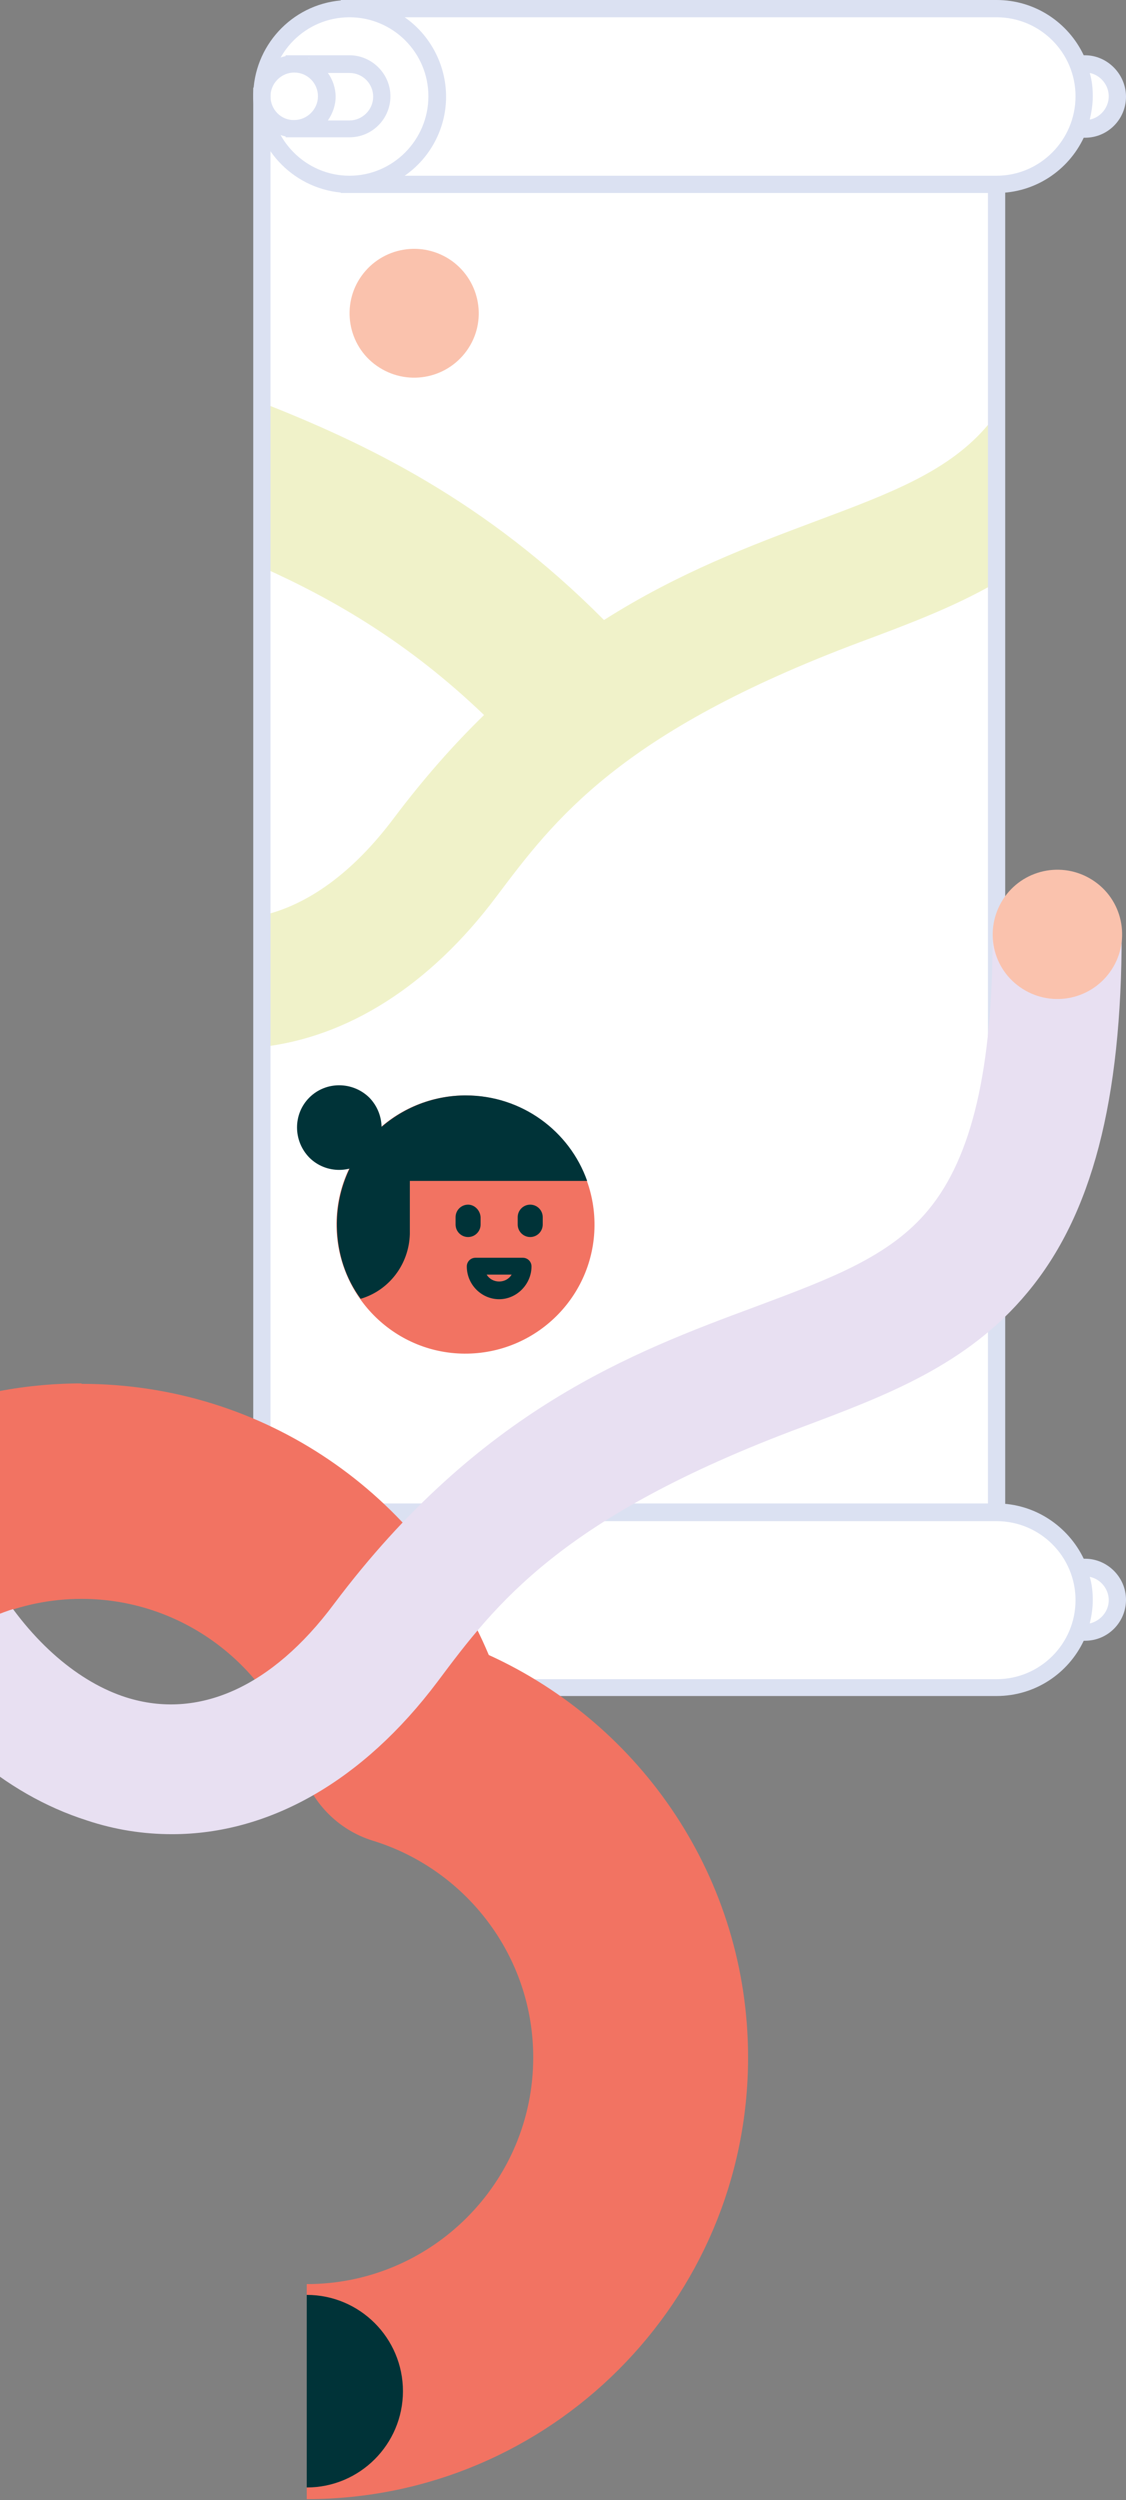
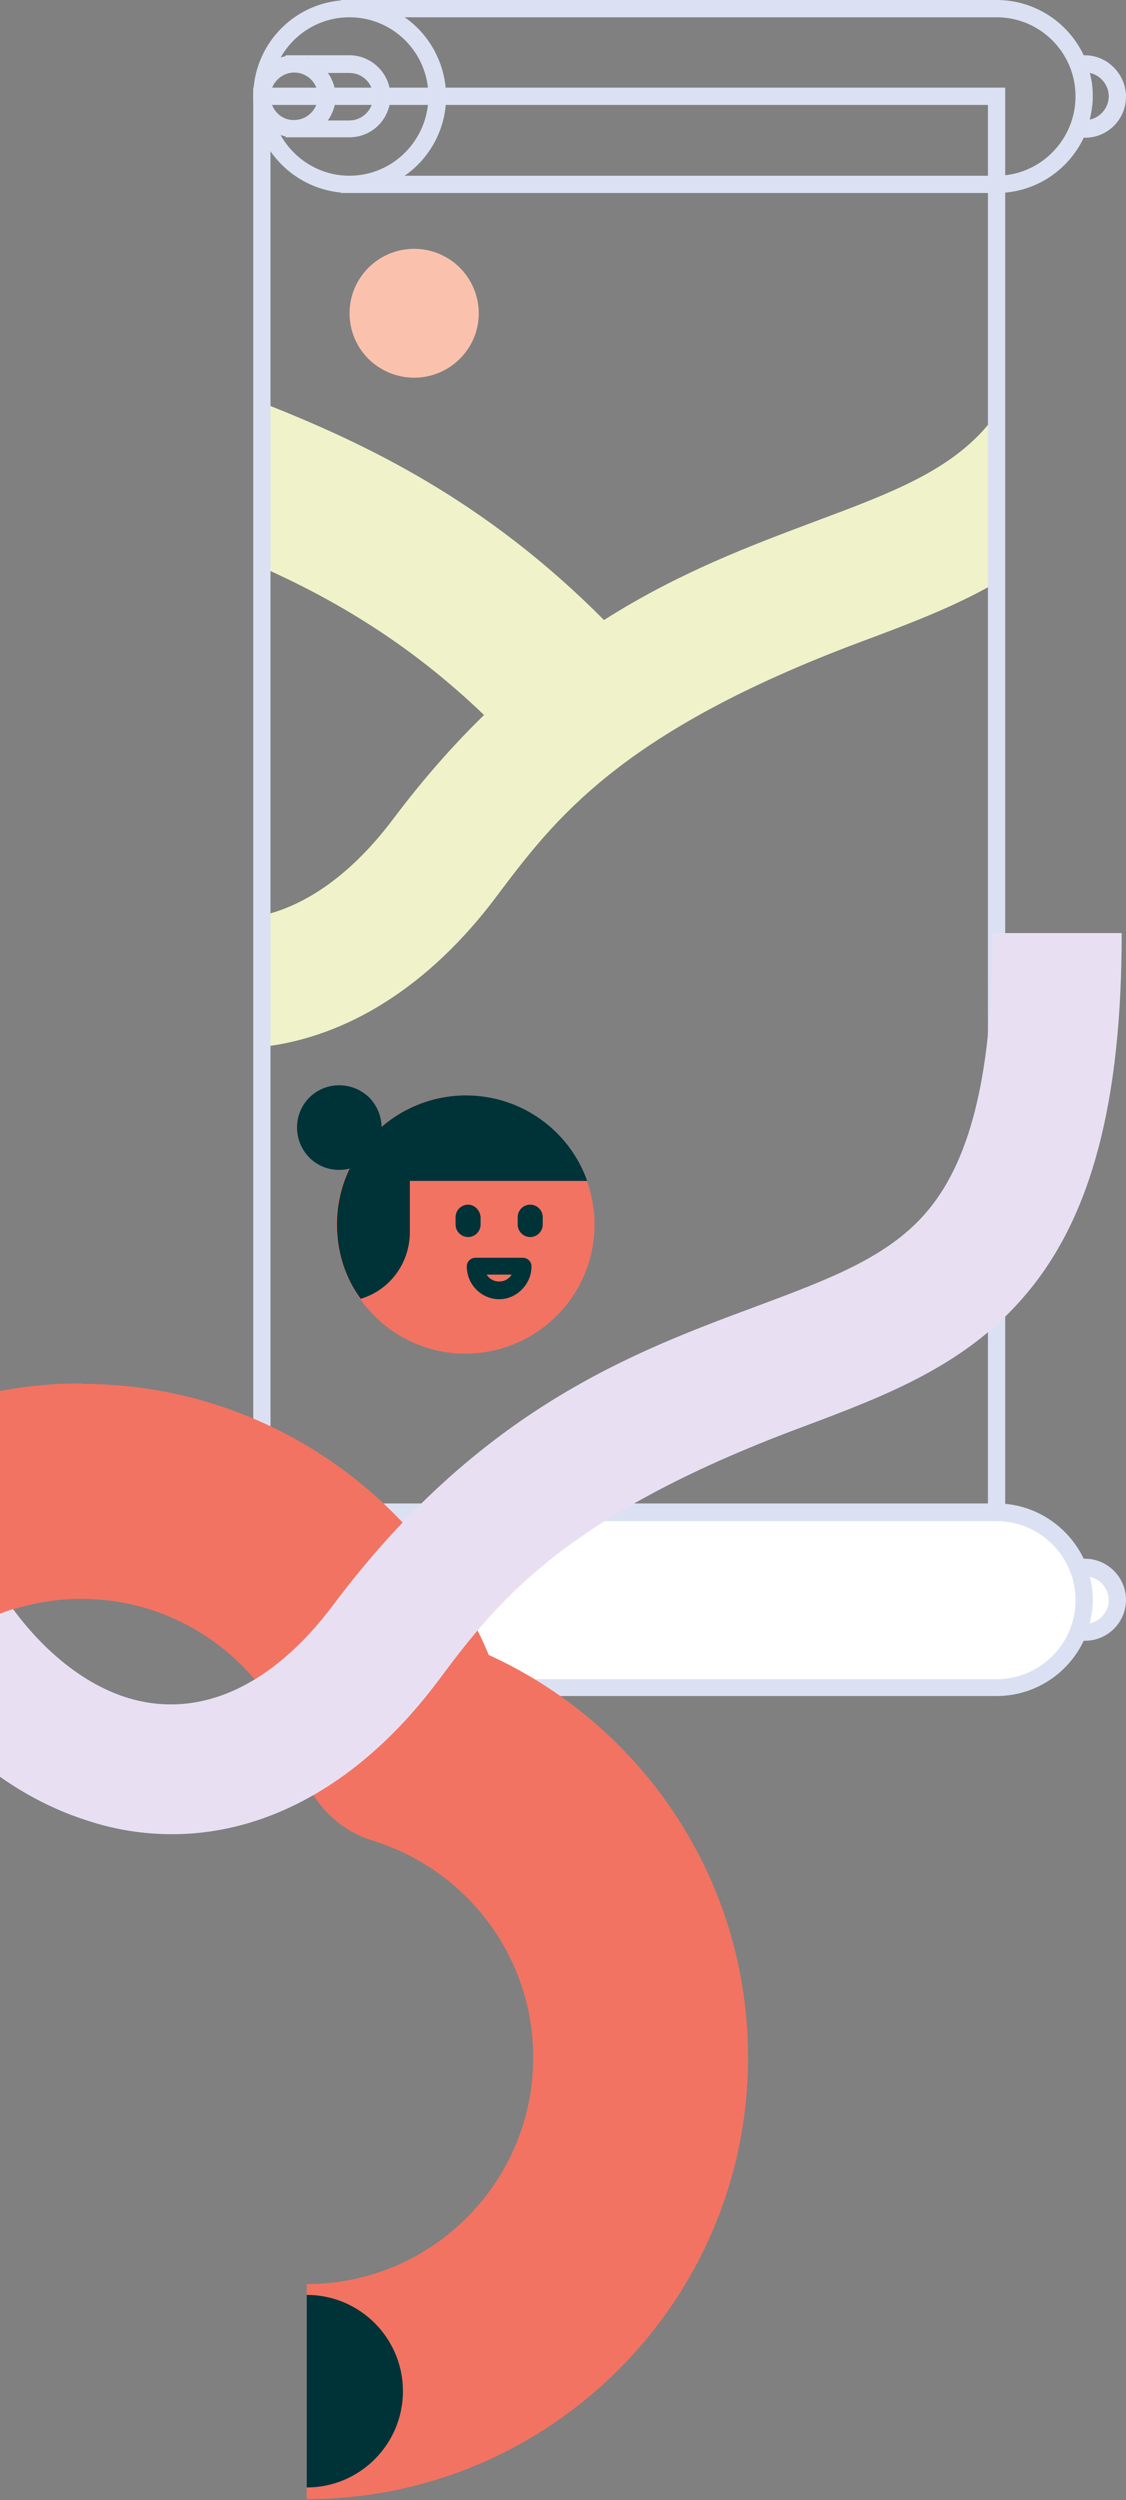
<svg xmlns="http://www.w3.org/2000/svg" version="1.1" id="Layer_1" x="0px" y="0px" viewBox="0 0 261 579" style="enable-background:new 0 0 261 579;" xml:space="preserve">
  <rect x="0" y="0" width="261" height="579" fill="#808080" stroke="none" />
  <style type="text/css">
	.st0{fill:#FFFFFF;}
	.st1{fill:#F0F2C9;}
	.st2{fill:#DBE1F2;}
	.st3{fill:#FAC2AD;}
	.st4{fill:#F27362;}
	.st5{fill:#00232C;}
	.st6{fill:#003338;}
	.st7{fill:#E8E0F2;}
</style>
  <g>
    <g>
      <g>
-         <rect x="60.7" y="22.3" class="st0" width="170.3" height="348.2" />
        <path class="st1" d="M229.1,98.3c-9,10.8-22.6,15.9-40,22.4c-14.9,5.6-31.6,11.8-49.1,22.9c-27.5-27.7-55.2-40.9-79.4-50.4v38.1     c16.8,7.5,34.2,17.6,51.6,34.3c-7,6.8-14,14.7-21,24c-9.4,12.5-19.9,20.1-30.7,22.5v30.4c20-2.2,39.1-14.2,54.6-34.9     c13.4-17.8,28.5-38,84.3-58.9c11-4.1,21.7-8.1,31.4-13.7V95.9C230.4,96.8,229.8,97.6,229.1,98.3z" />
        <path class="st2" d="M233,372.5H58.7V20.3H233L233,372.5L233,372.5z M62.7,368.5H229V24.3H62.7V368.5z" />
        <path class="st3" d="M108.2,81.2c-4.8,6.7-14.1,8.3-20.9,3.5C80.6,80,79,70.6,83.8,63.9c4.8-6.7,14.1-8.3,20.9-3.5     C111.4,65.2,113,74.5,108.2,81.2" />
        <g>
-           <path class="st0" d="M251.5,14.8h-1.6C246.9,7.3,239.5,2,231,2H81l0,0c-11.2,0-20.3,9.1-20.3,20.3S69.8,42.7,81,42.7l0,0h150      c8.6,0,15.9-5.3,18.9-12.8h1.6c4.2,0,7.5-3.4,7.5-7.5S255.6,14.8,251.5,14.8z" />
          <path class="st2" d="M251.5,12.8h-0.3C247.6,5.2,239.9,0,231,0H81h-2v0.1l0,0c-11.4,1-20.3,10.6-20.3,22.2S67.6,43.5,79,44.6      l0,0v0.1h2h150c8.9,0,16.6-5.2,20.2-12.8h0.3c5.3,0,9.5-4.3,9.5-9.5S256.7,12.8,251.5,12.8z M62.7,22.3C62.7,12.2,70.9,4,81,4      s18.3,8.2,18.3,18.3S91.1,40.7,81,40.7C70.9,40.7,62.7,32.4,62.7,22.3z M231,40.7H93.8c5.8-4,9.6-10.8,9.6-18.3S99.6,8,93.8,4      H231c10.1,0,18.3,8.2,18.3,18.3S241.1,40.7,231,40.7z M252.6,27.7L252.6,27.7c0.4-1.7,0.7-3.5,0.7-5.4s-0.2-3.7-0.7-5.4l0,0      c2.5,0.5,4.4,2.8,4.4,5.4S255.1,27.2,252.6,27.7z M252,14.8L252,14.8L252,14.8z" />
          <path class="st2" d="M81,12.8H66.2V13c-4.3,0.9-7.5,4.8-7.5,9.3s3.2,8.4,7.5,9.3v0.2h2H81c5.3,0,9.5-4.3,9.5-9.5      S86.2,12.8,81,12.8z M75.3,16C75.3,15.9,75.3,15.9,75.3,16C75.3,15.9,75.3,15.9,75.3,16z M74.5,15.2      C74.5,15.2,74.5,15.1,74.5,15.2C74.5,15.1,74.5,15.2,74.5,15.2z M72.7,13.9C72.7,13.9,72.6,13.9,72.7,13.9      C72.6,13.9,72.7,13.9,72.7,13.9z M71.7,13.5c-0.1,0-0.2-0.1-0.3-0.1C71.6,13.4,71.7,13.4,71.7,13.5z M70.7,13.1      c-0.1,0-0.2-0.1-0.3-0.1C70.5,13.1,70.6,13.1,70.7,13.1z M69.7,12.9c-0.1,0-0.2,0-0.3-0.1C69.4,12.9,69.5,12.9,69.7,12.9z       M67.2,12.9C67.2,12.9,67.2,12.9,67.2,12.9C67.2,12.9,67.2,12.9,67.2,12.9z M67.2,31.8C67.2,31.8,67.2,31.8,67.2,31.8      C67.2,31.8,67.2,31.8,67.2,31.8z M62.7,22.3c0-3,2.5-5.5,5.5-5.5c3.1,0,5.5,2.5,5.5,5.5s-2.5,5.5-5.5,5.5      C65.2,27.9,62.7,25.4,62.7,22.3z M72.7,30.8C72.7,30.8,72.6,30.8,72.7,30.8C72.6,30.8,72.7,30.8,72.7,30.8z M69.7,31.8      c-0.1,0-0.2,0-0.3,0C69.4,31.8,69.5,31.8,69.7,31.8z M71.7,31.2c-0.1,0-0.2,0.1-0.3,0.1C71.6,31.3,71.7,31.2,71.7,31.2z       M70.7,31.5c-0.1,0-0.2,0.1-0.3,0.1C70.5,31.6,70.6,31.6,70.7,31.5z M74.5,29.5C74.5,29.5,74.5,29.5,74.5,29.5      C74.5,29.5,74.5,29.5,74.5,29.5z M75.3,28.8C75.3,28.7,75.3,28.7,75.3,28.8C75.3,28.7,75.3,28.7,75.3,28.8z M81,27.9h-5      c1.1-1.6,1.8-3.5,1.8-5.5s-0.7-4-1.8-5.5l0,0h5c3.1,0,5.5,2.5,5.5,5.5S84,27.9,81,27.9z" />
        </g>
        <g>
          <path class="st0" d="M251.5,363h-1.6c-3-7.5-10.3-12.8-18.9-12.8H81l0,0c-11.2,0-20.3,9.1-20.3,20.3s9.1,20.3,20.3,20.3l0,0h150      c8.6,0,15.9-5.3,18.9-12.8h1.6c4.2,0,7.5-3.4,7.5-7.5S255.6,363,251.5,363z" />
          <path class="st2" d="M251.5,361h-0.3c-3.6-7.5-11.3-12.8-20.2-12.8H81h-2v0.1l0,0c-11.4,1-20.3,10.6-20.3,22.2      s8.9,21.2,20.3,22.2l0,0v0.1h2h150c8.9,0,16.6-5.2,20.2-12.8h0.3c5.3,0,9.5-4.3,9.5-9.5S256.7,361,251.5,361z M62.7,370.5      c0-10.1,8.2-18.3,18.3-18.3s18.3,8.2,18.3,18.3s-8.2,18.3-18.3,18.3C70.9,388.9,62.7,380.6,62.7,370.5z M231,388.9H93.8      c5.8-4,9.6-10.8,9.6-18.3s-3.8-14.3-9.6-18.3H231c10.1,0,18.3,8.2,18.3,18.3S241.1,388.9,231,388.9z M252.6,376L252.6,376      c0.4-1.7,0.7-3.5,0.7-5.4s-0.2-3.7-0.7-5.4l0,0c2.5,0.5,4.4,2.8,4.4,5.4S255.1,375.4,252.6,376z M252,363L252,363L252,363z" />
          <path class="st2" d="M81,361H66.2v0.2c-4.3,0.9-7.5,4.8-7.5,9.3s3.2,8.4,7.5,9.3v0.2h2H81c5.3,0,9.5-4.3,9.5-9.5      S86.2,361,81,361z M75.3,364.2C75.3,364.2,75.3,364.1,75.3,364.2C75.3,364.1,75.3,364.1,75.3,364.2z M74.5,363.4      C74.5,363.4,74.5,363.4,74.5,363.4C74.5,363.4,74.5,363.4,74.5,363.4z M72.7,362.1C72.7,362.1,72.6,362.1,72.7,362.1      C72.6,362.1,72.7,362.1,72.7,362.1z M71.7,361.7c-0.1,0-0.2-0.1-0.3-0.1C71.6,361.6,71.7,361.6,71.7,361.7z M70.7,361.4      c-0.1,0-0.2-0.1-0.3-0.1C70.5,361.3,70.6,361.3,70.7,361.4z M69.7,361.1c-0.1,0-0.2,0-0.3,0C69.4,361.1,69.5,361.1,69.7,361.1z       M67.2,361.1C67.2,361.1,67.2,361.1,67.2,361.1C67.2,361.1,67.2,361.1,67.2,361.1z M67.2,380C67.2,380,67.2,380,67.2,380      C67.2,380,67.2,380,67.2,380z M62.7,370.5c0-3,2.5-5.5,5.5-5.5c3.1,0,5.5,2.5,5.5,5.5s-2.5,5.5-5.5,5.5      C65.2,376.1,62.7,373.6,62.7,370.5z M72.7,379C72.7,379,72.6,379,72.7,379C72.6,379,72.7,379,72.7,379z M69.7,380      c-0.1,0-0.2,0-0.3,0C69.4,380,69.5,380,69.7,380z M71.7,379.4c-0.1,0-0.2,0.1-0.3,0.1C71.6,379.5,71.7,379.4,71.7,379.4z       M70.7,379.7c-0.1,0-0.2,0.1-0.3,0.1C70.5,379.8,70.6,379.8,70.7,379.7z M74.5,377.7C74.5,377.7,74.5,377.7,74.5,377.7      C74.5,377.7,74.5,377.7,74.5,377.7z M75.3,377C75.3,377,75.3,376.9,75.3,377C75.3,376.9,75.3,377,75.3,377z M81,376.1h-5      c1.1-1.6,1.8-3.5,1.8-5.5s-0.7-4-1.8-5.5l0,0h5c3.1,0,5.5,2.5,5.5,5.5S84,376.1,81,376.1z" />
        </g>
      </g>
    </g>
    <g>
      <path class="st4" d="M113.3,383.3c-15.5-36.9-51.9-62.8-94.4-62.8c-56.4,0-102.3,45.9-102.3,102.3h49.8c0-29,23.6-52.5,52.5-52.5    c24.2,0,44.7,16.5,50.7,38.8h0.1c2.3,8.2,8.6,14.7,16.7,17.2l0,0c21.5,6.6,37.2,26.6,37.2,50.2c0,29-23.6,52.5-52.5,52.5v49.8    c56.4,0,102.3-45.9,102.3-102.3C173.4,435.1,148.7,399.4,113.3,383.3z" />
-       <path class="st5" d="M-80.7,422.7h44.6c0-12.3-10-22.3-22.3-22.3S-80.7,410.4-80.7,422.7" />
+       <path class="st5" d="M-80.7,422.7h44.6S-80.7,410.4-80.7,422.7" />
      <path class="st6" d="M71.1,531.5v44.6c12.3,0,22.3-10,22.3-22.3C93.4,541.5,83.4,531.5,71.1,531.5" />
      <g>
        <path class="st7" d="M39.9,424.8c-6.6,0-13.2-1-19.8-3.2c-38.5-12.3-65.2-57.7-66.6-113l29.9-0.7c1.2,48.9,24.5,78.4,45.8,85.2     c16.7,5.3,33.8-2.3,48.2-21.6c33.8-45,69.2-58.3,97.8-68.9c17.4-6.5,31.1-11.6,40-22.4c10.1-12.2,14.9-32.6,14.9-64.1H260     c0,38.9-6.9,65.3-21.8,83.2c-14,16.9-32.8,23.9-52.5,31.3c-55.8,20.8-70.9,41-84.3,58.9C84.1,412.5,62.4,424.8,39.9,424.8z" />
-         <path class="st3" d="M257.3,225.1c-4.8,6.7-14.1,8.3-20.9,3.5s-8.3-14.1-3.5-20.9c4.8-6.7,14.1-8.3,20.9-3.5     S262.1,218.4,257.3,225.1" />
-         <path class="st3" d="M-19.3,317.1c-4.8,6.7-14.1,8.3-20.9,3.5s-8.3-14.1-3.5-20.9c4.8-6.7,14.1-8.3,20.9-3.5     C-16.1,301-14.5,310.4-19.3,317.1" />
      </g>
      <path class="st4" d="M137.8,283.1c0.3,16.5-12.9,30.1-29.4,30.4c-16.5,0.3-30.1-12.9-30.4-29.4c-0.3-16.5,12.9-30.1,29.4-30.4    C123.9,253.5,137.5,266.6,137.8,283.1" />
      <path class="st6" d="M115.7,300.9c-4.1,0-7.5-3.4-7.5-7.6c0-1.1,0.9-2,2-2h11c1.1,0,2,0.9,2,2    C123.2,297.4,119.8,300.9,115.7,300.9z M112.8,295.2c0.6,1,1.7,1.6,2.9,1.6s2.3-0.6,2.9-1.6H112.8z" />
      <g>
        <path class="st6" d="M122.9,279c-1.6,0-2.9,1.3-2.9,2.9v1.7c0,1.6,1.3,2.9,2.9,2.9s2.9-1.3,2.9-2.9v-1.7     C125.8,280.3,124.5,279,122.9,279z" />
        <path class="st6" d="M108.5,279c-1.6,0-2.9,1.3-2.9,2.9v1.7c0,1.6,1.3,2.9,2.9,2.9s2.9-1.3,2.9-2.9v-1.7     C111.3,280.3,110,279,108.5,279z" />
      </g>
      <path class="st6" d="M71.7,254.2c-3.8,3.8-3.8,10,0,13.9c3.8,3.8,10,3.8,13.9,0c3.8-3.8,3.8-10,0-13.9    C81.7,250.4,75.5,250.4,71.7,254.2" />
      <path class="st4" d="M-33.6,422.7h-49.8c0-56.4,45.9-102.3,102.3-102.3v49.8C-10,370.2-33.6,393.8-33.6,422.7z" />
      <path class="st6" d="M-80.7,422.7h44.6c0-12.3-10-22.3-22.3-22.3S-80.7,410.4-80.7,422.7" />
      <path class="st6" d="M78.1,284.1c-0.3-16.5,12.9-30.1,29.4-30.4c0.2,0,0.4,0,0.5,0c12.9,0,24,8.2,28.1,19.8H95v12.3h0    c-0.2,7.1-4.9,13.1-11.4,15C80.2,296.2,78.2,290.4,78.1,284.1z" />
    </g>
  </g>
</svg>